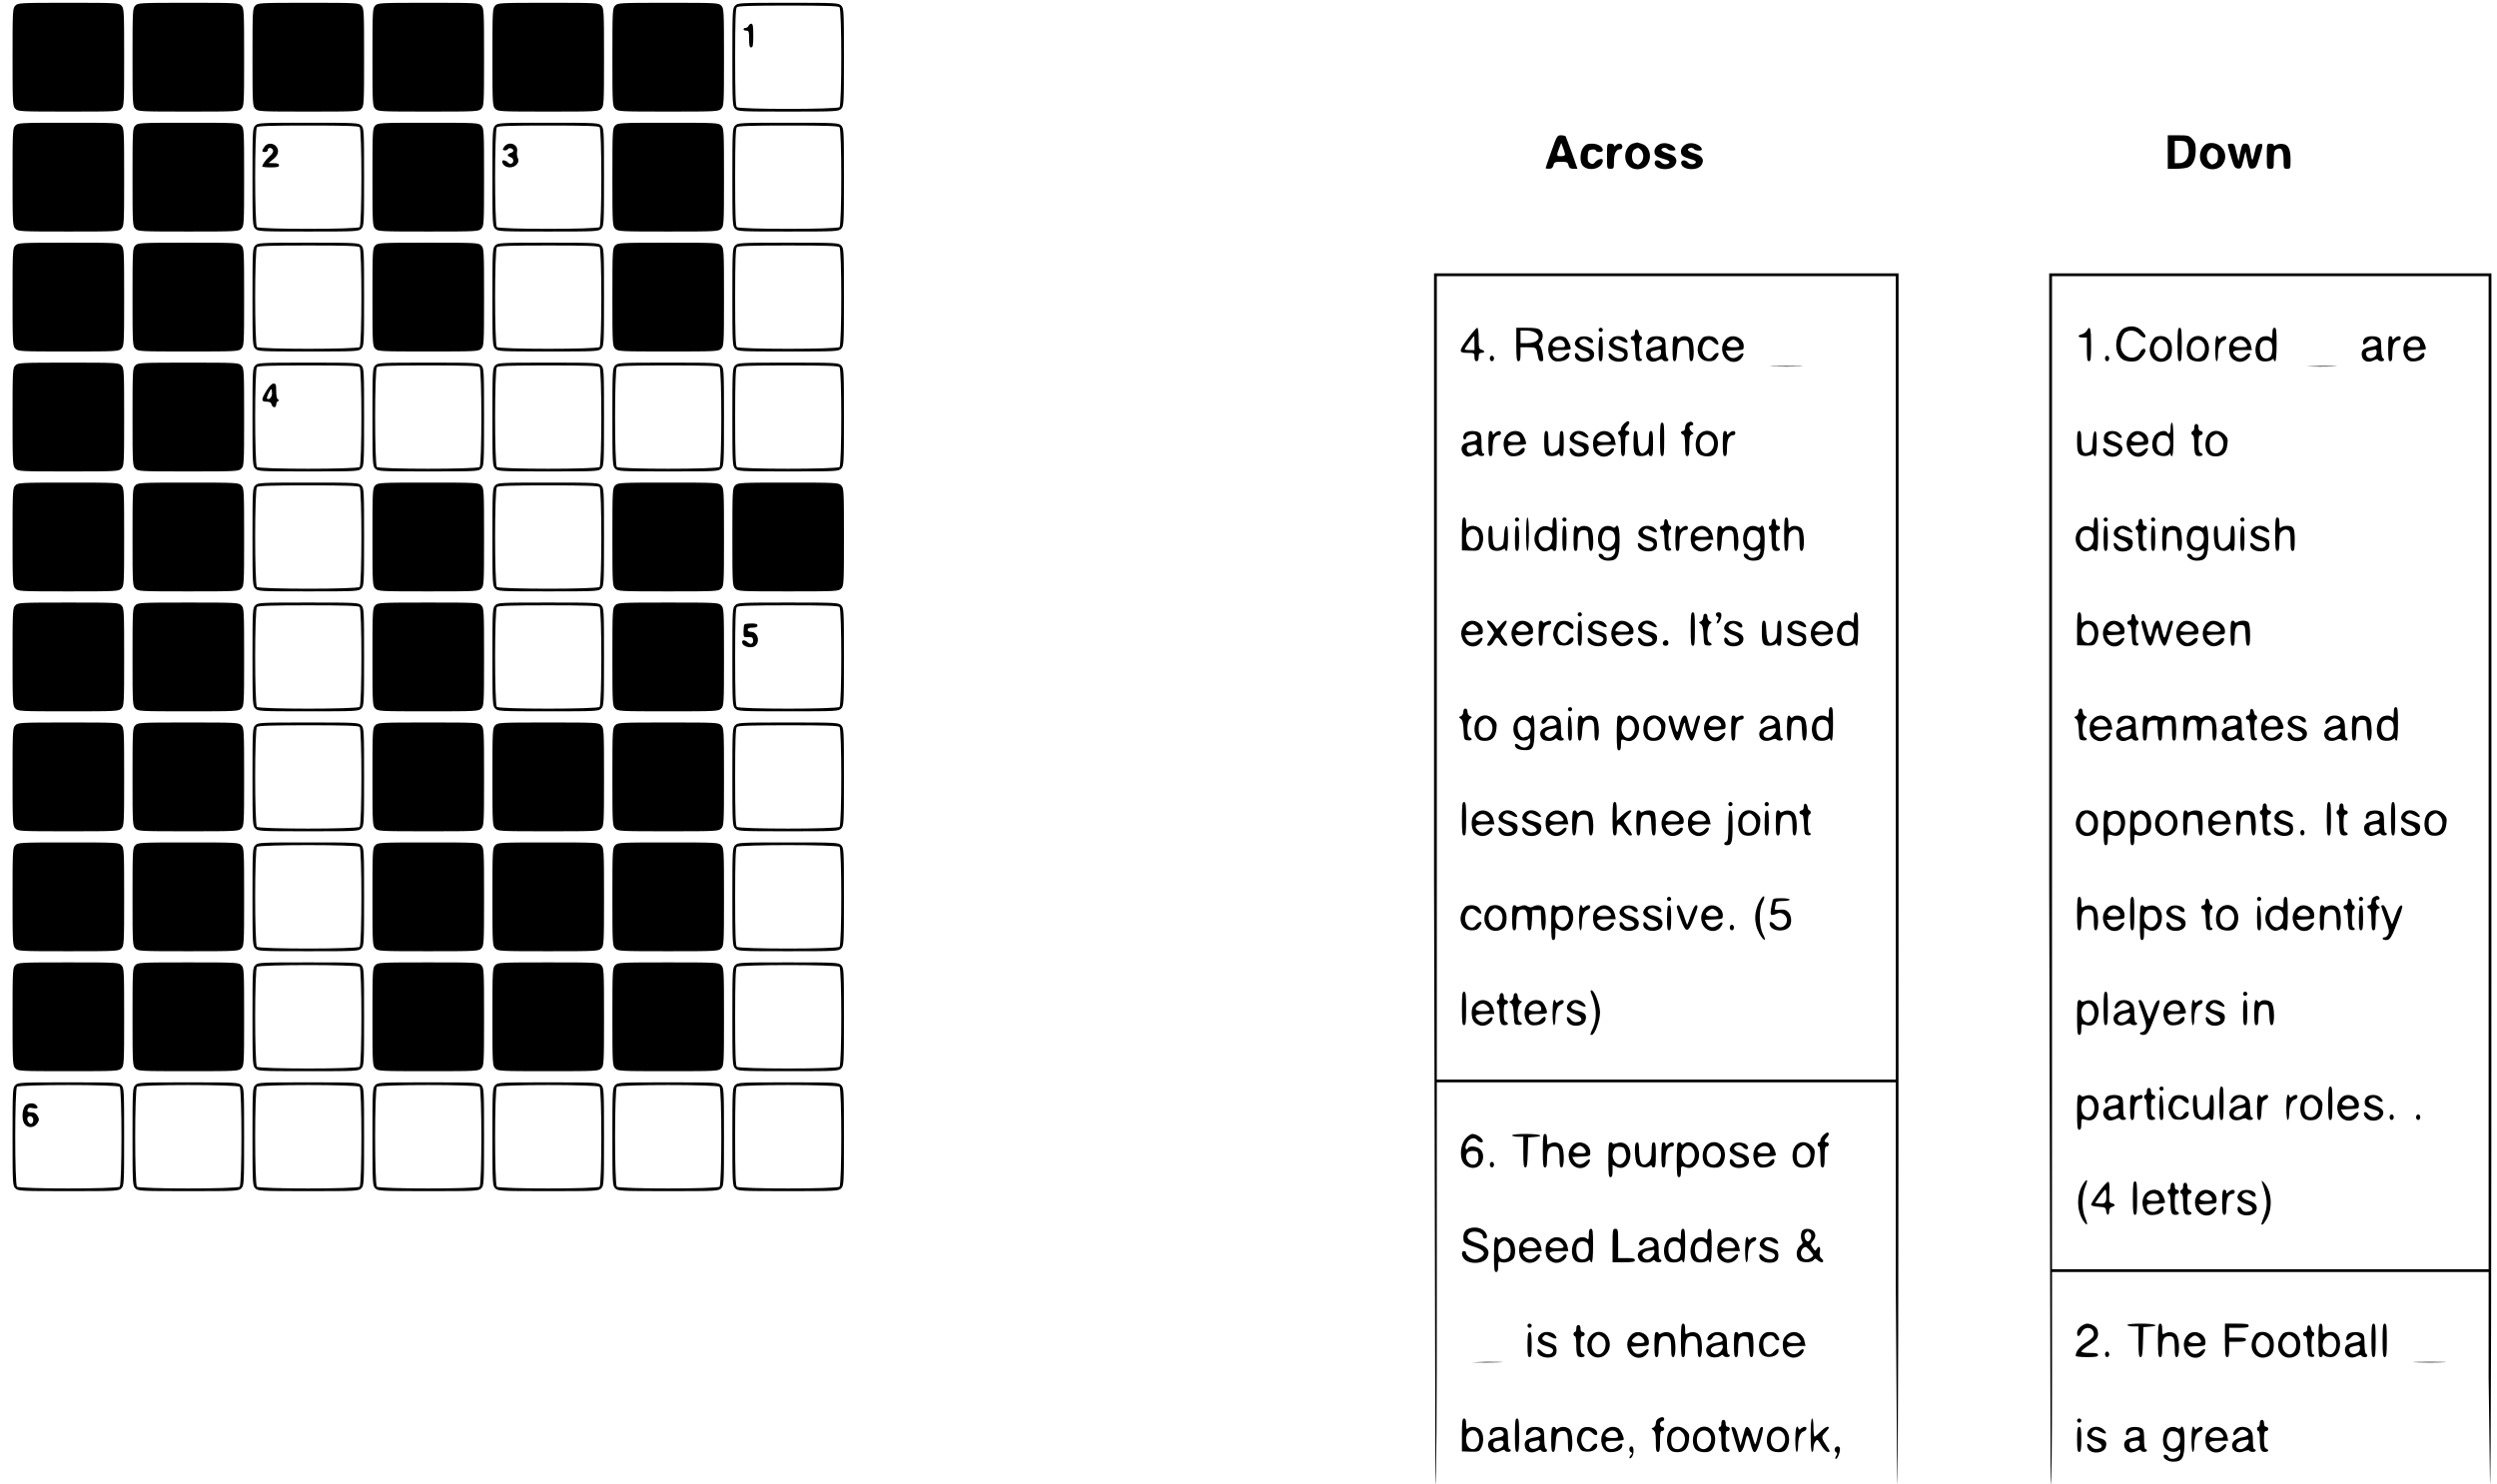
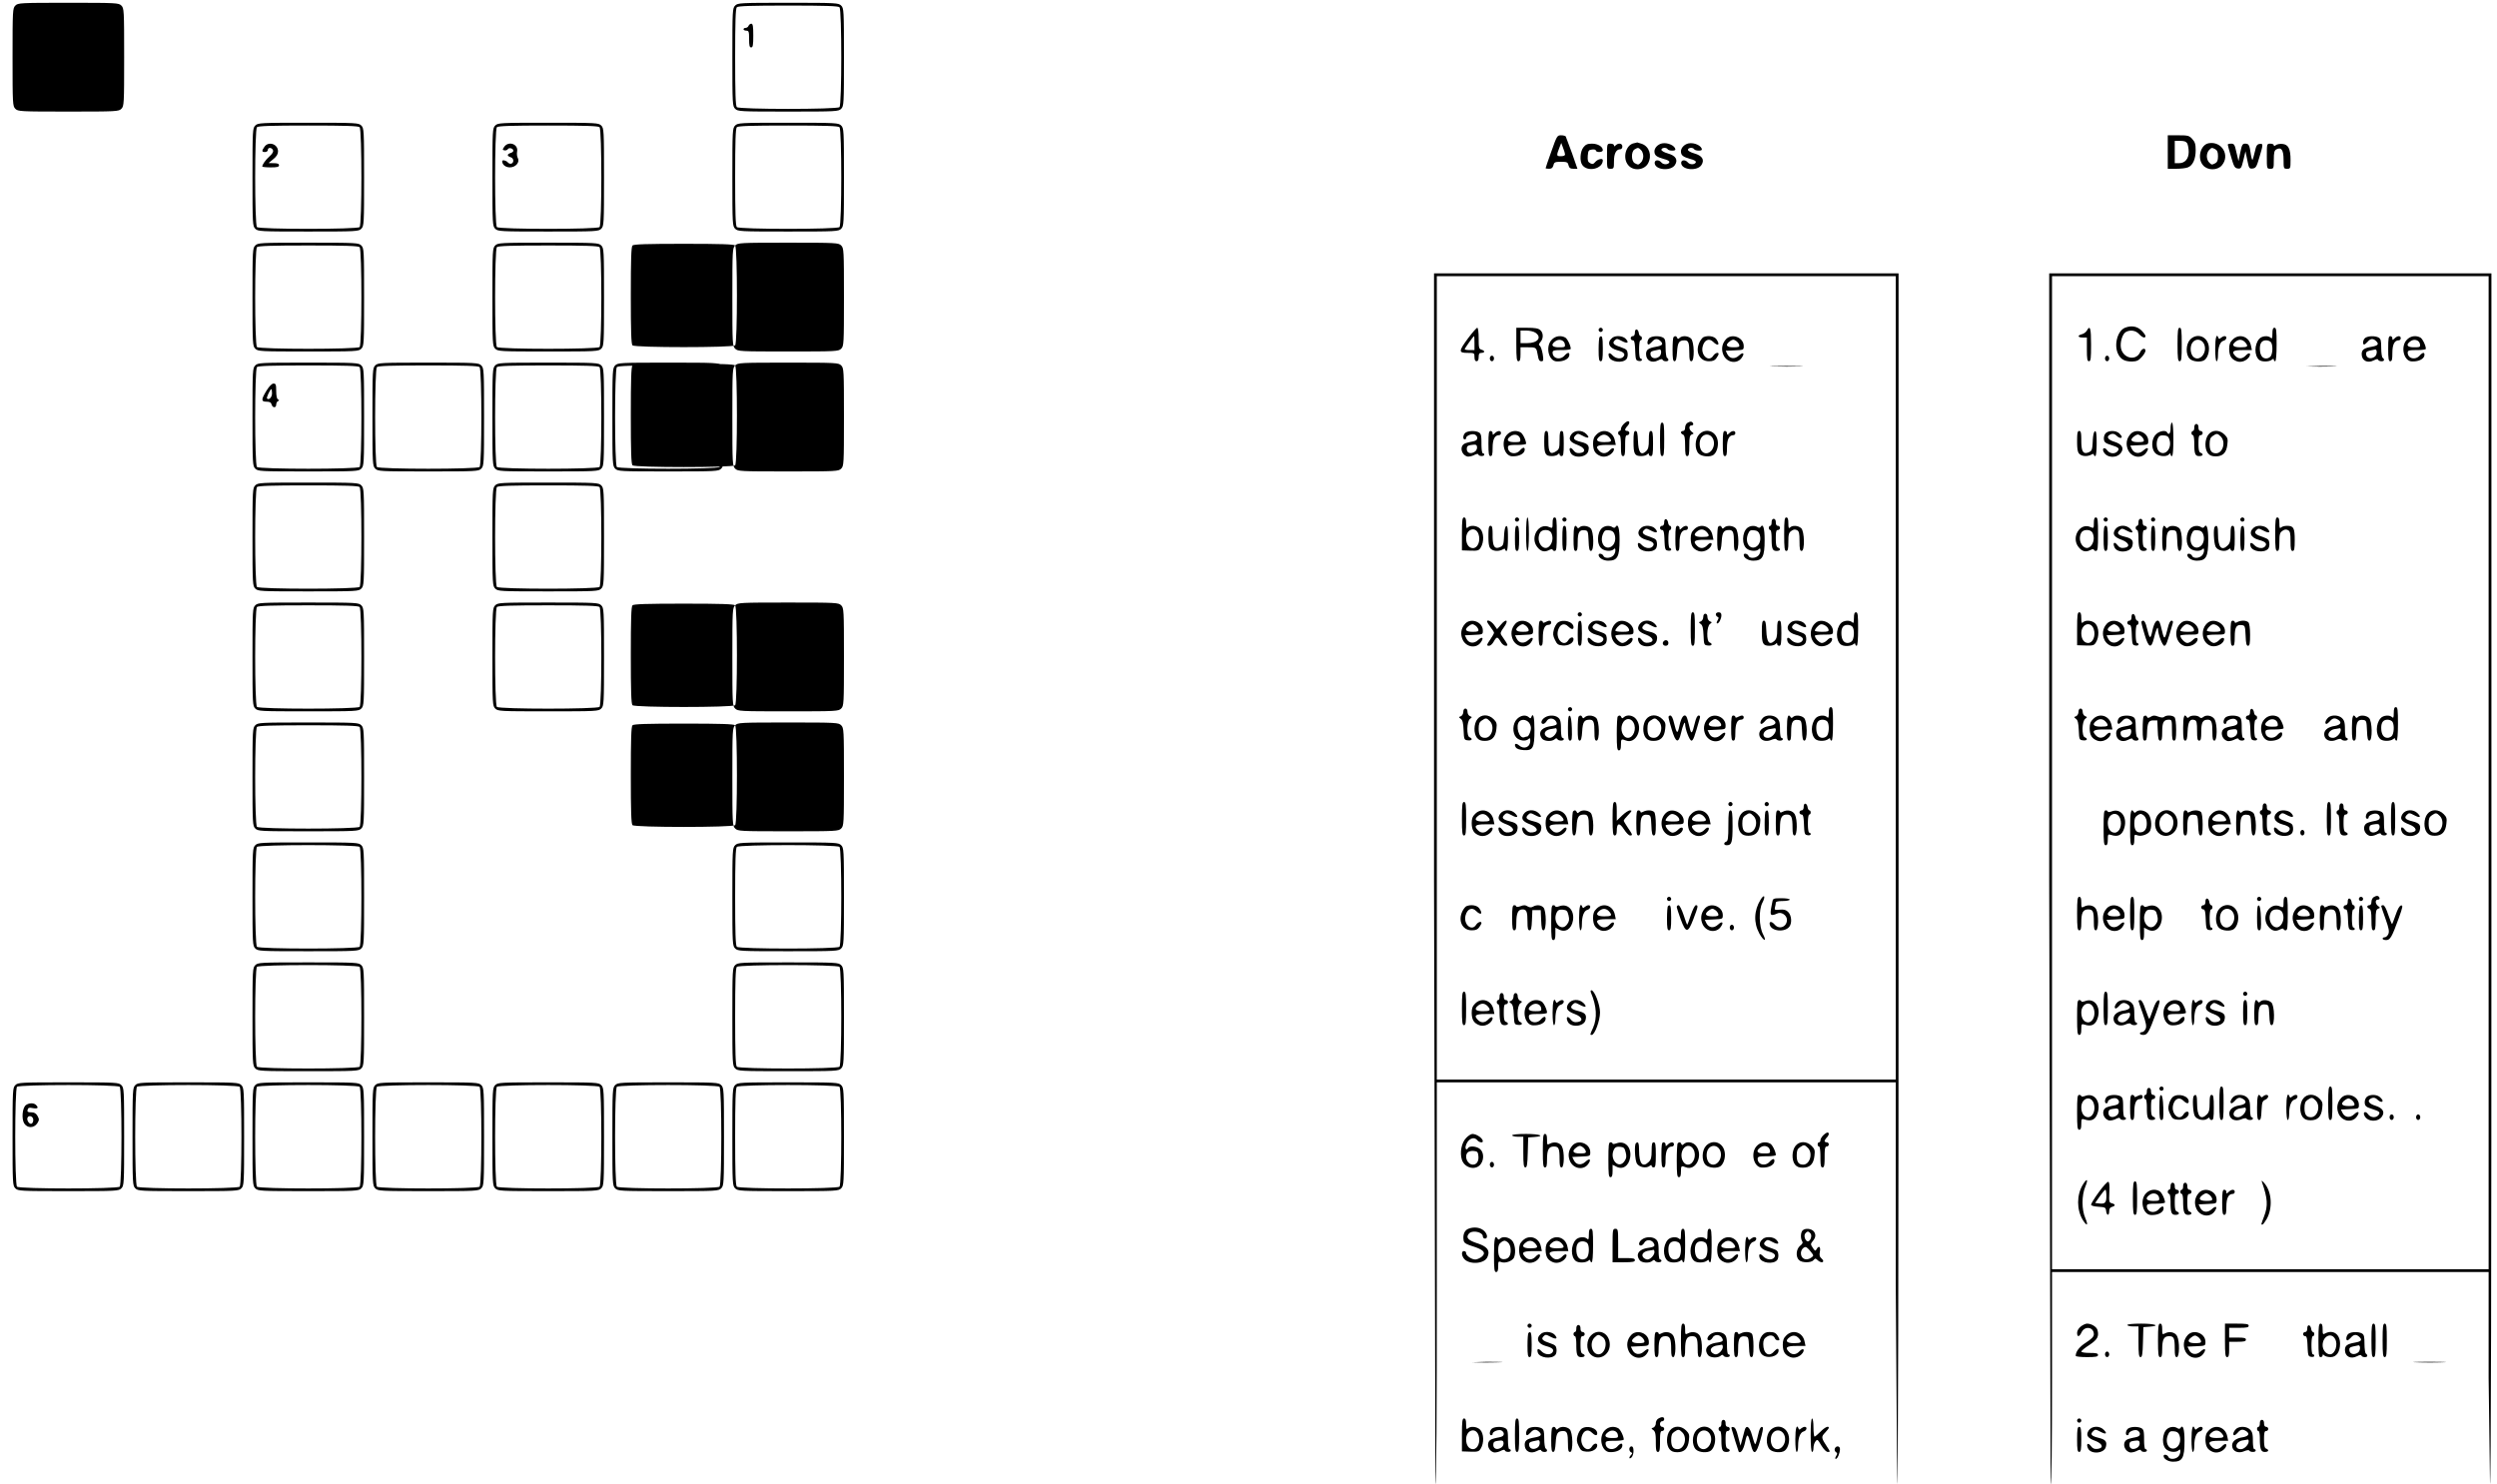
<svg xmlns="http://www.w3.org/2000/svg" xmlns:xlink="http://www.w3.org/1999/xlink" width="2386.667" height="1418.667" viewBox="0 0 1790 1064" preserveAspectRatio="xMidYMid meet">
  <path d="M11 4C9.1 5.9 9 7.3 9 41s.1 35.1 2 37 3.3 2 38 2 36.1-.1 38-2 2-3.3 2-37-.1-35.1-2-37-3.3-2-38-2-36.1.1-38 2z" />
  <use xlink:href="#B" />
  <use xlink:href="#B" x="86" />
  <use xlink:href="#B" x="172" />
  <use xlink:href="#B" x="258" />
  <use xlink:href="#B" x="344" />
  <path d="M527 4c-1.9 1.9-2 3.3-2 37s.1 35.1 2 37 3.3 2 38 2 36.1-.1 38-2 2-3.3 2-37-.1-35.1-2-37-3.3-2-38-2-36.1.1-38 2zm74.8 1.2c1.7 1.7 1.7 69.9 0 71.6s-71.9 1.7-73.6 0c-.9-.9-1.2-10.2-1.2-35.8s.3-34.9 1.2-35.8S538.6 4 565 4s35.9.3 36.8 1.2zm-65.2 13.3c-.3.8-1.2 1.5-2.1 1.5-.8 0-1.5.4-1.5 1 0 .5.9 1 2 1 1.8 0 2 .7 2 6 0 4.7.3 6 1.5 6s1.5-1.6 1.5-8.5c0-6.6-.3-8.5-1.4-8.5-.8 0-1.6.7-2 1.5z" />
  <use xlink:href="#B" x="-86" y="86" />
  <use xlink:href="#B" y="86" />
  <use xlink:href="#C" />
  <path d="M189.6 105.2c-2.1 3-2 3.8.4 3.8 1.1 0 2-.7 2-1.5 0-2 2.9-1.9 3.7.2.4 1.1-.4 2.5-2.5 4.4-2.8 2.5-5.2 5.9-5.2 7.3 0 .3 2.7.6 6 .6 4.7 0 6-.3 6-1.5 0-1.1-1.1-1.5-3.7-1.5l-3.8-.1 3.4-2.8c2.4-1.9 3.4-3.6 3.4-5.6 0-5.2-6.8-7.5-9.7-3.3z" />
  <use xlink:href="#B" x="172" y="86" />
  <use xlink:href="#C" x="172" />
  <path d="M361.5 105.2c-1.4 2.1-1.4 2.3.1 2.6.9.2 2-.2 2.4-.8.9-1.5 4-.6 4 1.1 0 .6-.9 1.3-2 1.6s-2 1-2 1.5.9 1.2 2 1.5c2.3.6 2.7 3.8.6 4.6-.8.3-2-.1-2.6-.9-1.2-1.4-4-2-4-.8 0 2.4 2.4 4.4 5.5 4.4 4.2 0 7.3-3.7 5.7-6.7-.6-1-.8-3.1-.5-4.7 1-5.2-6-7.8-9.2-3.4z" />
  <use xlink:href="#B" x="344" y="86" />
  <path d="M527 90c-1.9 1.9-2 3.3-2 37s.1 35.1 2 37 3.3 2 38 2 36.1-.1 38-2 2-3.3 2-37-.1-35.1-2-37-3.3-2-38-2-36.1.1-38 2zm74.8 1.2c1.7 1.7 1.7 69.9 0 71.6s-71.9 1.7-73.6 0c-.9-.9-1.2-10.2-1.2-35.8s.3-34.9 1.2-35.8S538.6 90 565 90s35.9.3 36.8 1.2zm510.3 17.4c-2.3 6.3-4.1 11.7-4.1 12 0 .2 1.1.4 2.5.4 1.8 0 2.6-.7 3.1-2.5.5-2.2 1.1-2.5 5.4-2.5s4.9.3 5.4 2.5c.5 1.9 1.3 2.5 3.5 2.5h2.9l-3.9-11.2-4.5-12c-.3-.4-1.8-.8-3.4-.8-2.7 0-3 .5-6.9 11.6zm9.8 2.1c.1.8-1.1 1.3-3 1.3-3.3 0-3.3-.3-.7-7l1-2.5 1.3 3.5c.8 1.9 1.4 4.1 1.4 4.7zM1554 109v12h5.9c3.3 0 7.1-.4 8.5-1 3.5-1.3 5.6-5.9 5.6-12.3 0-4.4-.5-5.9-2.5-8.1-2.2-2.4-3.1-2.6-10-2.6h-7.5v12zm14-6.1c.5 1.1 1 3.8 1 6 0 5-2.7 8.1-7 8.1h-3v-8-8h4c2.9 0 4.2.5 5 1.9zm-396.7-.2c-5.9 1.1-8.4 10.8-4 15.8 3.7 4.4 11.6 3.5 14.2-1.5 2.9-5.6.8-12-4.6-13.9-1.8-.6-3.2-1-3.3-1-.1.1-1.1.4-2.3.6zm5.1 4.9c.9.8 1.6 2.8 1.6 4.4s-.7 3.6-1.6 4.4c-1.8 1.9-2 1.9-4.5.6-2.6-1.4-2.7-8.4-.1-9.9 2.3-1.4 2.8-1.4 4.6.5z" />
  <use xlink:href="#D" />
  <use xlink:href="#D" x="19" />
  <path d="M1583.3 102.7c-5.9 1.1-8.4 10.8-4 15.8 3.2 3.8 10.2 3.8 13.4.1 6.2-7.2 0-17.6-9.4-15.9zm4.8 4.3c1.4.8 1.9 2.1 1.9 5s-.5 4.2-1.9 5c-2.5 1.3-2.7 1.3-4.5-.6-.9-.8-1.6-2.8-1.6-4.4s.7-3.6 1.6-4.4c1.8-1.9 2-1.9 4.5-.6zm-453-1.4c-2.4 3-2.8 10-.8 12.7 3.8 5.3 14.7 2.8 14.7-3.4 0-1.7-3.5-.9-5.3 1.1-1.4 1.7-2.1 1.9-3.8 1-1.6-.9-1.9-1.9-1.7-5.3.3-3.7.6-4.2 3.1-4.5 1.5-.2 2.7.1 2.7.7s1.1 1.1 2.5 1.1 2.5-.6 2.5-1.3c0-2.6-3.6-4.7-7.8-4.7-3.2 0-4.5.6-6.1 2.6zm16.9 6.4c0 8.9 0 9 2.5 9 2.4 0 2.5-.3 2.5-5.4 0-5.6 1.6-8.6 4.6-8.6.8 0 1.4-.9 1.4-2 0-2.3-2.9-2.7-4.8-.8-.9.9-1.2.9-1.2 0 0-.7-1.1-1.2-2.5-1.2-2.5 0-2.5.1-2.5 9zm445-8.3c0 .5 1.1 4.4 2.4 8.8 2 7 2.6 8 4.8 8.3s2.6-.2 4-6l1.5-6.3 1.3 6.3c1.2 5.9 1.4 6.3 3.9 6 2.2-.3 2.8-1.2 4.7-7.8 2.9-9.6 2.9-10.2.2-9.8-1.8.2-2.5 1.3-3.4 5.6-.7 3-1.4 5.6-1.7 5.8-.2.3-.8-1.6-1.2-4.2-.9-6.5-1.4-7.4-4-7.4-1.9 0-2.4.8-3.5 6.2l-1.3 6.3-1.5-6.3c-1.2-5.5-1.6-6.2-3.8-6.2-1.3 0-2.4.3-2.4.7zm28 8.3c0 8.9 0 9 2.5 9 2.4 0 2.5-.2 2.5-6.5 0-5.1.4-6.6 1.8-7.4 3.6-1.9 5.2.4 5.2 7.4 0 6.3.1 6.5 2.5 6.5s2.5-.2 2.5-6.3c0-8.1-1.6-11.1-5.8-11.5-1.8-.2-4 .2-4.8.9-1 .8-1.4.8-1.4 0 0-.6-1.1-1.1-2.5-1.1-2.5 0-2.5.1-2.5 9z" />
  <use xlink:href="#B" x="-86" y="172" />
  <use xlink:href="#B" y="172" />
  <use xlink:href="#C" y="86" />
  <use xlink:href="#B" x="172" y="172" />
  <use xlink:href="#C" x="172" y="86" />
  <use xlink:href="#B" x="344" y="172" />
  <use xlink:href="#E" />
  <path d="M1028 630l1 434c.7 0 1-48.7 1-144V776h164.5H1359v144l1 144c.7 0 1-145.3 1-434V196h-166.5H1028v434zm331-144v288h-164.5H1030V486 198h164.5H1359v288zm-306.5-243.6c-7 9.5-7 10.6-.5 10.6 4.9 0 5 .1 5 3 0 2 .5 3 1.5 3s1.5-1 1.5-3c0-2.3.4-3 2-3 1.1 0 2-.4 2-.9s-.9-1.1-2-1.4c-1.8-.5-2-1.4-2-8.1 0-4.4-.4-7.6-1-7.6-.5 0-3.5 3.4-6.5 7.4zm4.5 3.6v5h-3.5c-1.9 0-3.5-.3-3.5-.6 0-.7 6.2-9.4 6.7-9.4.2 0 .3 2.2.3 5zm30 1c0 10 .3 12 1.5 12 1.1 0 1.5-1.2 1.5-5v-5h5.5c5.9 0 5.9 0 7 6.2.4 2.8 1.1 3.8 2.4 3.8 1.6 0 1.7-.6 1-5.2-.5-2.8-1.4-5.5-2.1-5.9-.9-.6-.8-1.2.5-2.7 2.2-2.4 2.2-6.5-.1-8.5-1.4-1.3-3.8-1.7-9.5-1.7h-7.7v12zm13.8-8.4c4.7 3.3 1.5 7.4-5.9 7.4h-4.9v-4.5-4.5h4.3c2.3 0 5.3.7 6.5 1.6z" />
  <use xlink:href="#F" />
  <use xlink:href="#G" />
  <use xlink:href="#H" />
  <use xlink:href="#I" />
  <use xlink:href="#J" />
  <use xlink:href="#K" />
  <use xlink:href="#L" />
  <use xlink:href="#M" />
  <use xlink:href="#N" />
  <use xlink:href="#O" />
  <use xlink:href="#P" />
  <path d="M1271.3 262.7c5.4.2 13.9.2 19 0 5.1-.1.7-.3-9.8-.3-10.4 0-14.6.2-9.2.3z" />
  <use xlink:href="#Q" />
  <use xlink:href="#R" />
  <use xlink:href="#S" />
  <use xlink:href="#T" />
  <use xlink:href="#U" />
  <use xlink:href="#H" x="-32" y="68" />
  <path d="M1107 316.8c0 8.7.8 10.2 5.5 10.2 1.7 0 3.6-.5 4.3-1.2.9-.9 1.2-.9 1.2 0 0 .7.7 1.2 1.5 1.2 1.2 0 1.5-1.7 1.5-9s-.3-9-1.5-9-1.5 1.4-1.5 6.5c0 5.7-.3 6.6-2.4 8-4.3 2.8-5.6 1.2-5.6-7.1 0-5.9-.3-7.4-1.5-7.4s-1.5 1.5-1.5 7.8z" />
  <use xlink:href="#V" />
  <use xlink:href="#W" />
  <use xlink:href="#X" />
  <use xlink:href="#Y" />
  <use xlink:href="#U" x="168" />
  <use xlink:href="#Z" />
  <use xlink:href="#F" x="-60" y="136" />
  <path d="M1094 383c0 7.3.4 12 1 12s1-4.7 1-12-.4-12-1-12-1 4.7-1 12z" />
  <use xlink:href="#a" />
  <use xlink:href="#F" x="-26" y="136" />
  <path d="M1279 383c0 10 .3 12 1.5 12s1.5-1.4 1.5-6.4c0-5.5.3-6.7 2.2-8 1.5-1.1 2.6-1.2 4-.5 1.5.8 1.8 2.2 1.8 7.9 0 5.6.3 7 1.5 7 2.4 0 2.1-14.1-.3-16.3-2.2-2-6.3-2.2-8-.5-.9.9-1.2.3-1.2-3 0-3.1-.4-4.2-1.5-4.2-1.2 0-1.5 2-1.5 12z" />
  <use xlink:href="#G" x="21" y="136" />
  <use xlink:href="#b" />
  <use xlink:href="#c" />
  <use xlink:href="#d" />
  <use xlink:href="#d" x="34" />
  <use xlink:href="#e" />
  <use xlink:href="#f" />
  <use xlink:href="#K" x="21" y="136" />
  <use xlink:href="#U" x="134" y="68" />
  <use xlink:href="#W" x="70" y="68" />
  <use xlink:href="#M" x="32" y="136" />
  <use xlink:href="#f" x="104" />
  <use xlink:href="#F" x="-15" y="204" />
  <use xlink:href="#S" x="22" y="136" />
  <path d="M1230 440.4c0 .8.6 1.6 1.3 1.9.9.3.9.9-.1 2.6-.7 1.2-.8 2.1-.2 2.1 1.3 0 3-3.4 3-5.9 0-1.4-.6-2.1-2-2.1-1.1 0-2 .6-2 1.4z" />
  <use xlink:href="#g" />
  <use xlink:href="#h" />
  <use xlink:href="#O" x="-187" y="204" />
  <path d="M1066 445.7c0 .3 1.1 2.1 2.5 3.9s2.5 3.6 2.5 4.1-1.1 2.5-2.5 4.5c-2.9 4.3-3 4.8-1 4.8.9 0 2.4-1.3 3.3-3 2.1-3.7 2.7-3.7 4.9 0 .9 1.7 2.6 3 3.6 3 2.1 0 2-.3-2.9-7.4-1.1-1.6-.8-2.4 1.7-5.9 3.7-5.1 1.8-6.6-2.2-1.8l-2.7 3.2-2.1-3c-2-2.7-5.1-4.2-5.1-2.4z" />
  <use xlink:href="#O" x="-151" y="204" />
  <use xlink:href="#i" />
  <use xlink:href="#j" />
  <use xlink:href="#J" x="-15" y="204" />
  <use xlink:href="#K" x="-15" y="204" />
  <use xlink:href="#k" />
  <use xlink:href="#V" x="49" y="136" />
  <use xlink:href="#I" x="107" y="204" />
  <use xlink:href="#X" x="92" y="136" />
  <use xlink:href="#K" x="128" y="204" />
  <use xlink:href="#k" x="143" />
  <path d="M1192.7 459.7c-1.4 1.3-.6 3.3 1.3 3.3 1.3 0 2-.7 2-2 0-1.9-2-2.7-3.3-1.3z" />
  <use xlink:href="#F" x="-22" y="272" />
  <use xlink:href="#g" x="-18" y="68" />
  <use xlink:href="#h" x="-172" y="68" />
  <use xlink:href="#l" />
  <path d="M1087.5 515.5c-3.3 3.2-3.5 10.1-.5 13.3 2.3 2.4 6.9 2.9 8.8 1 .9-.9 1.2-.6 1.2 1.3 0 4.7-4.6 6.5-8.2 3.2-2.2-1.9-3.7-.9-2.2 1.5.7 1.1 2.7 1.8 5.7 2 6.7.4 7.7-1.5 7.7-14.5 0-9.1-.9-12.8-2.3-9.1-.4 1-.7 1-1.8 0-2.1-1.9-5.8-1.4-8.4 1.3zm9.2 3.6c1 2 1 3.4.2 5.8-.6 1.7-1.5 3.1-1.9 3.1-.5 0-1.5.3-2.3.6-3.7 1.4-6.6-8.3-3.5-11.4 2.1-2.1 6.1-1 7.5 1.9z" />
  <use xlink:href="#m" />
  <use xlink:href="#n" />
  <use xlink:href="#M" x="-68" y="272" />
  <use xlink:href="#o" />
  <use xlink:href="#l" x="121" />
  <use xlink:href="#p" />
  <use xlink:href="#O" x="-13" y="272" />
  <use xlink:href="#i" x="138" y="68" />
  <use xlink:href="#q" />
  <use xlink:href="#e" x="153" y="136" />
  <use xlink:href="#S" x="-142" y="272" />
  <path d="M1156 587c0 10 .3 12 1.5 12 1 0 1.5-1 1.5-3.3 0-5.7 1.9-6.2 5.1-1.2 1.6 2.5 3.5 4.5 4.4 4.5 2.1 0 1.9-.5-1.5-5.5-1.6-2.4-3-4.7-3-5.1 0-.5 1.4-2.3 3.2-4.1 2.7-2.8 2.9-3.3 1.3-3.3-1.1 0-3.6 1.7-5.7 3.7l-3.8 3.7v-6.7c0-5.3-.3-6.7-1.5-6.7s-1.5 2-1.5 12z" />
  <use xlink:href="#F" x="93" y="340" />
  <use xlink:href="#F" x="119" y="340" />
  <use xlink:href="#G" x="121" y="340" />
  <use xlink:href="#W" x="-87" y="272" />
  <use xlink:href="#V" x="-51" y="272" />
  <use xlink:href="#V" x="-34" y="272" />
  <use xlink:href="#W" x="-34" y="272" />
  <use xlink:href="#M" x="-72" y="340" />
  <use xlink:href="#r" />
  <use xlink:href="#k" x="36" y="136" />
  <use xlink:href="#W" x="68" y="272" />
  <path d="M1239 591.9c0 8.8-.3 11-1.5 11.5-2.1.8-1.9 2.6.3 2.6 3.6 0 4.2-2 4.2-13.7 0-9.4-.3-11.3-1.5-11.3s-1.5 1.9-1.5 10.9z" />
  <use xlink:href="#l" x="189" y="68" />
  <use xlink:href="#J" x="119" y="340" />
  <use xlink:href="#s" />
  <path d="M1262.1 645c-4.8 7.8-5.1 16.6-.9 24.3 3.2 5.7 5.6 6.2 2.7.6-3-5.7-3.2-17.6-.5-22.7 2.4-4.6 1.4-6.5-1.3-2.2z" />
  <use xlink:href="#F" x="49" y="408" />
  <path d="M1270.6 646.2c-1.7 8.1-1.7 9.8-.1 9.8.9 0 2.5-.5 3.6-1.1 2.8-1.4 6.9 1.3 6.9 4.6 0 5-5.5 7.2-8.7 3.5-2.3-2.7-4.3-2.6-3.6.1 1.3 4.7 10.9 5.5 14.1 1.2 1.9-2.6 1.5-8-.9-10.4-1.6-1.6-3-2-6.1-1.7-3.5.3-3.9.2-3.4-1.7.3-1.1.6-2.6.6-3.3 0-.8 1.7-1.2 5-1.2 2.8 0 5-.5 5-1 0-.6-2.7-1-6-1-5.4 0-6 .2-6.4 2.2z" />
  <use xlink:href="#N" x="-170" y="408" />
  <use xlink:href="#t" />
  <path d="M1084 658c0 7.3.3 9 1.5 9s1.5-1.3 1.5-5.6c0-6.7 1.3-9.4 4.4-9.4 3 0 3.6 1.6 3.6 9.1 0 4.5.3 5.9 1.5 5.9 1.1 0 1.5-1.7 1.7-7.3l.3-7.2h3 3l.3 7.2c.2 5.6.6 7.3 1.7 7.3 2.2 0 2.1-14.2-.1-16.4-1.8-1.8-4.7-2.1-7.4-.6-1.4.8-2.5.7-4-.2-1.5-1-2.7-1-5-.1-1.6.6-3 .7-3 .2s-.7-.9-1.5-.9c-1.2 0-1.5 1.7-1.5 9z" />
  <use xlink:href="#u" />
  <use xlink:href="#v" />
  <use xlink:href="#W" y="340" />
  <use xlink:href="#I" x="32" y="408" />
  <use xlink:href="#I" x="49" y="408" />
  <use xlink:href="#J" x="49" y="408" />
  <path d="M1202 650.2c0 .7 1.3 4.7 2.8 8.8 3.8 10.2 5.2 10.2 9.1 0 3.5-9.2 3.6-10 1.8-10-.7 0-2.3 3.1-3.6 7-1.2 3.8-2.4 7-2.6 7s-1.4-3.2-2.6-7c-1.3-3.9-2.9-7-3.6-7s-1.3.6-1.3 1.2z" />
  <use xlink:href="#O" x="-15" y="408" />
  <use xlink:href="#P" x="172" y="408" />
  <path d="M1140.5 711.7c4.1 9.7 4.6 18.2 1.5 25.2-2.3 5-2.3 5.1-1 5.1 2.2 0 6-10.3 6-16.1 0-5.6-4-15.9-6.2-15.9-.6 0-.7.7-.3 1.7z" />
  <use xlink:href="#S" x="-142" y="408" />
  <use xlink:href="#w" />
  <use xlink:href="#h" x="-136" y="272" />
  <use xlink:href="#W" x="-87" y="408" />
  <use xlink:href="#H" x="-17" y="476" />
  <use xlink:href="#v" x="-19" y="68" />
  <use xlink:href="#V" x="-2" y="408" />
  <path d="M1469 630l1 434c.7 0 1-26 1-76v-76h156.5H1784v76l1 76c.7 0 1-145.3 1-434V196h-158.5H1469v434zm315-76v356h-156.5H1471V554 198h156.5H1784v356zm-260.7-319c-5.5 2.2-8.1 12.7-4.8 19 1.9 3.8 4.8 5.2 9.9 5.2 3.3-.1 4.7-.7 6.9-3.2 1.5-1.6 2.7-3.7 2.7-4.5 0-2.4-2.6-1.7-3.8 1-3 6.6-12.4 4.5-13.8-3.1-.7-4.1 1.1-10.1 3.6-11.4 3.2-1.7 7-1.1 9.4 1.5s4.6 3.3 4.6 1.4c0-.6-1.3-2.4-2.9-4-3.1-3-7.3-3.7-11.8-1.9zm-27.3 2c-.6 1.1-2.2 2.3-3.5 2.6-3.5.9-3.1 2.4.5 2.4h3v8.5c0 6.9.3 8.5 1.5 8.5 1.3 0 1.5-2 1.5-12 0-11.8-.7-14.2-3-10z" />
  <use xlink:href="#S" x="371" y="-68" />
  <use xlink:href="#g" x="300" y="-204" />
  <use xlink:href="#t" x="477" y="-408" />
  <use xlink:href="#Y" x="352" y="-68" />
  <use xlink:href="#v" x="456" y="-408" />
  <use xlink:href="#W" x="456" y="-68" />
  <use xlink:href="#L" x="513" />
  <use xlink:href="#U" x="645" y="-68" />
  <use xlink:href="#H" x="613" />
  <use xlink:href="#P" x="441" />
  <path d="M1653.3 262.7a316.95 316.95 0 0 0 19.5 0c5.3-.1.9-.3-9.8-.3l-9.7.3zM1556 307c0 3.8-1.2 5.2-2.5 3-1.1-1.8-5.6-1-8 1.5-3.3 3.2-3.5 10.1-.5 13.3 2.3 2.4 7.8 3 9.8 1 .9-.9 1.2-.9 1.2 0 0 .7.5 1.2 1 1.2.6 0 1-4.7 1-12s-.4-12-1-12c-.5 0-1 1.8-1 4zm-.7 8.6c1.8 6.3-3.7 11.9-7.7 7.9-1.8-1.9-2.1-6.7-.5-9.6.8-1.5 1.9-1.9 4.2-1.7 2.5.2 3.3.9 4 3.4z" />
  <use xlink:href="#b" x="303" y="-68" />
  <use xlink:href="#c" x="422" y="-68" />
  <use xlink:href="#x" />
  <use xlink:href="#O" x="290" y="68" />
  <use xlink:href="#l" x="524" y="-204" />
  <use xlink:href="#a" x="388" />
  <use xlink:href="#F" x="362" y="136" />
  <use xlink:href="#F" x="396" y="136" />
  <use xlink:href="#F" x="460" y="136" />
  <path d="M1631 383c0 10 .3 12 1.5 12s1.5-1.4 1.5-6.4c0-5.5.3-6.7 2.2-8 1.5-1.1 2.6-1.2 4-.5 1.5.8 1.8 2.2 1.8 7.9 0 5.6.3 7 1.5 7s1.5-1.5 1.5-7.8c0-8.7-.8-10.2-5.5-10.2-1.7 0-3.6.5-4.3 1.2-.9.9-1.2.3-1.2-3 0-3.1-.4-4.2-1.5-4.2-1.2 0-1.5 2-1.5 12z" />
  <use xlink:href="#w" x="458" y="-340" />
  <use xlink:href="#d" x="422" />
  <use xlink:href="#V" x="390" y="68" />
  <use xlink:href="#d" x="456" />
  <use xlink:href="#e" x="422" />
  <use xlink:href="#f" x="422" />
  <use xlink:href="#y" />
  <use xlink:href="#J" x="460" y="136" />
  <use xlink:href="#K" x="460" y="136" />
  <use xlink:href="#Z" x="441" y="68" />
  <use xlink:href="#G" x="356" y="204" />
  <use xlink:href="#O" x="273" y="204" />
  <use xlink:href="#p" x="339" y="-68" />
  <use xlink:href="#k" x="405" />
  <use xlink:href="#k" x="424" />
  <use xlink:href="#r" x="426" y="-136" />
  <use xlink:href="#g" x="387" y="68" />
  <use xlink:href="#h" x="269" y="68" />
  <use xlink:href="#G" x="441" y="272" />
  <use xlink:href="#W" x="356" y="204" />
  <use xlink:href="#L" x="337" y="272" />
  <path d="M1536.7 513.7c-.4.3-.7 4.4-.7 9 0 6.7.3 8.3 1.5 8.3 1.1 0 1.5-1.2 1.6-4.8.2-7.8 1-9.7 4.4-9.7h3l.3 7.2c.2 5.6.6 7.3 1.7 7.3 1.2 0 1.5-1.5 1.5-6.3 0-6.8 1-8.7 4.7-8.7 2.2 0 2.3.3 2.3 7.5 0 6 .3 7.5 1.5 7.5s1.5-1.5 1.5-7.8c0-4.7-.5-8.3-1.2-9-1.5-1.5-6-1.6-7.4-.2-.6.6-2.1.6-4.2-.2-2.6-1-3.7-1-5.4.1-1.6 1-2.3 1-2.6.2-.4-1.2-1.5-1.4-2.5-.4zm28.3 8.3c0 7.2.3 9 1.5 9 1.1 0 1.5-1.6 1.7-6.6.3-7 1.8-9.4 5.2-8.1 1.3.5 1.6 2.1 1.6 7.7s.3 7 1.5 7 1.5-1.4 1.5-6.3c0-6.7 1-8.7 4.6-8.7 2.8 0 3.4 1.7 3.4 9.1 0 4.6.3 5.9 1.5 5.9 1.9 0 2.1-11.3.2-15-1.4-2.8-5.9-3.9-8.3-1.9-1.1.9-1.8.9-2.6.1-1.5-1.5-6.1-1.5-7.5-.1-.8.8-1.3.8-1.7 0-1.8-2.8-2.6-.3-2.6 7.9z" />
  <use xlink:href="#T" x="545" y="204" />
  <use xlink:href="#H" x="511" y="272" />
  <use xlink:href="#I" x="511" y="272" />
  <use xlink:href="#q" x="405" />
  <use xlink:href="#e" x="558" y="136" />
  <use xlink:href="#S" x="478" y="272" />
  <use xlink:href="#S" x="524" y="272" />
  <use xlink:href="#b" x="352" y="204" />
  <use xlink:href="#b" x="407" y="204" />
  <use xlink:href="#t" x="424" y="-68" />
  <use xlink:href="#z" />
  <use xlink:href="#AA" />
  <use xlink:href="#AB" />
  <use xlink:href="#r" x="392" />
  <use xlink:href="#W" x="441" y="272" />
  <use xlink:href="#e" x="475" y="204" />
  <use xlink:href="#K" x="477" y="340" />
  <use xlink:href="#T" x="647" y="272" />
  <use xlink:href="#V" x="596" y="272" />
  <use xlink:href="#l" x="681" y="68" />
  <use xlink:href="#P" x="581" y="340" />
  <use xlink:href="#R" x="492" y="340" />
  <use xlink:href="#AC" />
  <use xlink:href="#S" x="337" y="340" />
  <use xlink:href="#F" x="472" y="408" />
  <use xlink:href="#a" x="524" y="272" />
  <use xlink:href="#F" x="545" y="408" />
  <use xlink:href="#G" x="409" y="408" />
  <use xlink:href="#G" x="511" y="408" />
  <use xlink:href="#O" x="273" y="408" />
  <use xlink:href="#u" x="422" />
  <use xlink:href="#I" x="424" y="408" />
  <use xlink:href="#Y" x="373" y="340" />
  <use xlink:href="#n" x="494" y="136" />
  <use xlink:href="#O" x="409" y="408" />
  <use xlink:href="#s" x="390" y="68" />
  <use xlink:href="#J" x="545" y="408" />
  <use xlink:href="#AD" />
  <use xlink:href="#S" x="318" y="408" />
  <use xlink:href="#F" x="462" y="476" />
  <use xlink:href="#z" x="-19" y="136" />
  <use xlink:href="#q" x="254" y="204" />
  <use xlink:href="#AD" x="-174" y="68" />
  <use xlink:href="#H" x="441" y="476" />
  <use xlink:href="#v" x="439" y="68" />
  <use xlink:href="#V" x="456" y="408" />
  <use xlink:href="#d" x="522" y="340" />
  <use xlink:href="#e" x="488" y="340" />
  <use xlink:href="#F" x="402" y="544" />
  <use xlink:href="#S" x="401" y="476" />
  <use xlink:href="#S" x="479" y="476" />
  <use xlink:href="#b" x="269" y="408" />
  <use xlink:href="#z" x="-19" y="204" />
  <use xlink:href="#T" x="460" y="476" />
  <use xlink:href="#i" x="424" y="340" />
  <use xlink:href="#n" x="424" y="272" />
  <use xlink:href="#j" x="441" y="340" />
  <use xlink:href="#y" x="-15" y="408" />
  <use xlink:href="#q" x="337" y="272" />
  <path d="M1618 794c0 7.2.3 9 1.5 9 1.1 0 1.5-1.6 1.7-6.8.3-5.8.6-6.8 2.6-7.7 2.4-1 3-3.5.9-3.5-.7 0-1.8.5-2.4 1.1-.8.8-1.3.8-1.7 0-1.8-2.8-2.6-.3-2.6 7.9z" />
  <use xlink:href="#v" x="507" y="136" />
  <use xlink:href="#l" x="592" y="272" />
  <use xlink:href="#O" x="441" y="544" />
  <use xlink:href="#x" x="187" y="476" />
  <use xlink:href="#P" x="645" y="544" />
  <use xlink:href="#P" x="664" y="544" />
  <path d="M1493.1 849.4c-4.5 7.3-4.5 18 0 25.3 3 4.8 4.1 4 1.8-1.3-2.7-6.1-2.7-16.3 0-22.7 2.3-5.4 1.2-6.3-1.8-1.3zm128.4-1.9c4.1 11.7 4.5 17 1.5 24.7-2.3 6.1-2.2 5.8-1.2 5.8.5 0 1.8-1.8 3.1-4 4.4-7.9 3.7-19.4-1.6-25.6-1.8-2.1-2.3-2.3-1.8-.9zm-116.9 7.2c-3.1 4.2-5.6 8.3-5.6 9s1.9 1.3 5.3 1.5c4.8.3 5.2.5 5.5 3 .4 3.5 2.2 3.7 2.2.2 0-1.7.6-2.8 2-3.1 2.6-.7 2.6-1.9-.1-2.6-2-.5-2.1-1.1-1.8-7.8.3-4.8 0-7.3-.7-7.6-.7-.2-3.7 3.1-6.8 7.4zm5.4 2.8c0 4.9-1 5.9-5.5 5.3l-2.6-.3 3.3-4.7c1.8-2.6 3.6-4.8 4.1-4.8.4 0 .7 2 .7 4.5z" />
  <use xlink:href="#S" x="339" y="544" />
  <use xlink:href="#b" x="286" y="476" />
  <use xlink:href="#w" x="490" y="136" />
  <use xlink:href="#H" x="426" y="612" />
  <use xlink:href="#O" x="339" y="612" />
  <use xlink:href="#U" x="526" y="544" />
  <use xlink:href="#I" x="475" y="612" />
  <use xlink:href="#B" x="-86" y="258" />
  <use xlink:href="#B" y="258" />
  <use xlink:href="#C" y="172" />
  <path d="M191.1 280c-4 6.5-4 8 0 8 2.2 0 3.2.5 3.6 2 .7 2.6 3.3 2.6 3.3.1 0-1.1.6-2.2 1.3-2.5 1-.5 1-.7 0-1.2-.8-.3-1.3-2.6-1.3-6 0-4.7-.3-5.4-1.9-5.4-1.2 0-3 1.8-5 5zm3.9 2c0 2.8-2.2 5.1-3.6 3.7-.6-.5 2.3-6.7 3.1-6.7.3 0 .5 1.4.5 3z" />
  <use xlink:href="#C" x="86" y="172" />
  <use xlink:href="#C" x="172" y="172" />
  <use xlink:href="#C" x="258" y="172" />
  <use xlink:href="#E" y="86" />
  <use xlink:href="#B" x="-86" y="344" />
  <use xlink:href="#B" y="344" />
  <use xlink:href="#C" y="258" />
  <use xlink:href="#B" x="172" y="344" />
  <use xlink:href="#C" x="172" y="258" />
  <use xlink:href="#B" x="344" y="344" />
  <use xlink:href="#B" x="430" y="344" />
  <use xlink:href="#B" x="-86" y="430" />
  <use xlink:href="#B" y="430" />
  <use xlink:href="#C" y="344" />
  <use xlink:href="#B" x="172" y="430" />
  <use xlink:href="#C" x="172" y="344" />
  <use xlink:href="#B" x="344" y="430" />
  <use xlink:href="#E" y="258" />
  <path d="M533.7 447.7c-.4.3-.7 2.6-.7 5 0 4.2.1 4.3 3.2 4.1 2.5-.2 3.3.1 3.6 1.6.6 2.9-1.4 4.2-3.6 2.3-2.2-2-4.2-2.2-4.2-.4 0 3.6 7.5 5.2 10 2.2 3-3.6.7-9.5-3.6-9.5-1.5 0-2.4-.6-2.4-1.5 0-1 1.1-1.5 3.5-1.5s3.5-.5 3.5-1.5c0-1.1-1.1-1.5-4.3-1.5-2.4 0-4.7.3-5 .7z" />
  <use xlink:href="#B" x="-86" y="516" />
  <use xlink:href="#B" y="516" />
  <use xlink:href="#C" y="430" />
  <use xlink:href="#B" x="172" y="516" />
  <use xlink:href="#B" x="258" y="516" />
  <use xlink:href="#B" x="344" y="516" />
  <use xlink:href="#E" y="344" />
  <use xlink:href="#B" x="-86" y="602" />
  <use xlink:href="#B" y="602" />
  <use xlink:href="#AE" />
  <use xlink:href="#B" x="172" y="602" />
  <use xlink:href="#B" x="258" y="602" />
  <use xlink:href="#B" x="344" y="602" />
  <use xlink:href="#AF" />
  <use xlink:href="#B" x="-86" y="688" />
  <use xlink:href="#B" y="688" />
  <use xlink:href="#AE" y="86" />
  <use xlink:href="#B" x="172" y="688" />
  <use xlink:href="#B" x="258" y="688" />
  <use xlink:href="#B" x="344" y="688" />
  <use xlink:href="#AF" y="86" />
  <use xlink:href="#AE" x="-172" y="172" />
  <path d="M18.6 792.3c-2.6 1.9-3.3 9.9-1.2 13.2 2.3 3.5 6.9 3.4 9.3-.1 1.5-2.4 1.5-2.9.2-5.3-1.1-1.9-2.3-2.6-4.5-2.6-2.5 0-3-.4-2.6-1.8.4-1.5 1.1-1.8 3.8-1.2 3.5.6 4.3-.2 2.2-2.3-1.6-1.6-5-1.5-7.2.1zm5.2 10.1c.2 1-.1 2.3-.8 3-1.4 1.4-4.1-1.9-3.3-4 .8-2 3.7-1.3 4.1 1z" />
  <use xlink:href="#AE" x="-86" y="172" />
  <use xlink:href="#AE" y="172" />
  <use xlink:href="#AE" x="86" y="172" />
  <use xlink:href="#AE" x="172" y="172" />
  <use xlink:href="#AE" x="258" y="172" />
  <use xlink:href="#AF" y="172" />
  <use xlink:href="#Q" x="143" y="510" />
  <path d="M1051.1 815.8c-3.4 3.4-4.8 10.5-3.1 15.8 2.1 6.2 10.4 7.8 13.7 2.7 2.3-3.4 1.9-8.4-.8-10.5-2.3-2-7.4-2.4-8.4-.8-1.1 1.9-2.3 1-1.8-1.3 1.3-5 5.7-7.3 8.3-4.2 1.3 1.6 4 2.1 4 .7-.1-2.1-4.4-5.2-7.5-5.2-.9 0-2.9 1.2-4.4 2.8zm8.7 13c.4 3.7-1.2 6.2-3.9 6.2-4 0-6.5-6-3.7-8.8.7-.7 2.6-1.2 4.3-1 2.6.3 3 .7 3.3 3.6z" />
  <use xlink:href="#AG" />
  <use xlink:href="#AC" x="-383" y="170" />
  <use xlink:href="#O" x="-110" y="578" />
  <use xlink:href="#u" x="41" y="170" />
  <use xlink:href="#y" x="-415" y="442" />
  <use xlink:href="#U" x="124" y="510" />
  <use xlink:href="#o" x="43" y="306" />
  <use xlink:href="#Y" x="5" y="510" />
  <use xlink:href="#I" x="111" y="578" />
  <use xlink:href="#H" x="147" y="578" />
  <use xlink:href="#l" x="228" y="306" />
  <use xlink:href="#P" y="578" />
  <path d="M1052.2 881.2c-2.4 1.2-3.6 4.2-3 7.9.2 2 1.5 2.8 6.7 4.5 7.9 2.5 9.6 4.7 6.2 7.5-1.3 1-3.3 1.9-4.5 1.9-2.7 0-6.6-2.7-6.6-4.6 0-.8-.7-1.4-1.5-1.4-1.9 0-1.9 2.9-.1 5.3 3.5 4.6 14.6 4 16.8-.9 2.2-4.7.1-7.6-7.2-10-6.7-2.2-8.3-4.1-6-6.9s10-1.2 10 2a1.54 1.54 0 0 0 1.5 1.5c2.4 0 1.7-3.7-1.1-5.9-2.9-2.3-7.5-2.6-11.2-.9z" />
  <use xlink:href="#g" x="-190" y="442" />
  <path d="M1156 893v12h8c6.4 0 8-.3 8-1.5s-1.3-1.5-6-1.5h-6v-10.5c0-9.8-.1-10.5-2-10.5s-2 .7-2 12z" />
  <use xlink:href="#g" x="-124" y="442" />
  <use xlink:href="#g" x="-105" y="442" />
  <path d="M1292.2 882.2c-1.4 1.4-1.6 5.7-.3 7.7.7 1 .2 2-1.5 3.3-2.8 2.3-3.3 7.8-.8 10.2 2 2.1 8.8 2.1 10.4.1 1.2-1.4 1.5-1.4 3 0 1.8 1.7 4 2 4 .6 0-.5-.7-1.4-1.5-2.1-1.1-.9-1.4-2.2-.9-4.6.7-3.6-.8-4.7-2.4-1.7-.8 1.4-1.2 1.3-2.7-1.1-1.6-2.3-1.6-2.8-.3-4.4 2.4-2.8 2.7-4.8 1.2-7.1-1.7-2.3-6.3-2.8-8.2-.9zm5.7 2.2c1.3 1.6-.1 5.6-1.9 5.6s-3.2-4-1.9-5.6c.6-.8 1.5-1.4 1.9-1.4s1.3.6 1.9 1.4zm0 12.8c2.4 3 2.4 3.1.6 4.4-3.6 2.7-7.5 1-7.5-3.1 0-2.3 1.8-4.5 3.5-4.4.5 0 2.1 1.4 3.4 3.1z" />
  <use xlink:href="#AA" x="-456" y="306" />
  <use xlink:href="#W" x="-53" y="578" />
  <use xlink:href="#W" x="-34" y="578" />
  <use xlink:href="#m" x="70" y="374" />
  <use xlink:href="#W" x="89" y="578" />
  <use xlink:href="#v" x="119" y="238" />
  <use xlink:href="#K" x="108" y="646" />
  <use xlink:href="#F" x="-51" y="714" />
  <use xlink:href="#AC" x="-284" y="306" />
  <path d="M1491.6 951.1c-1.5 1.2-2.6 3-2.6 4.5 0 3.2 1.6 3.1 3.2-.4 2.3-4.8 8.8-3.8 8.8 1.4 0 1.7-1.4 3.2-5.5 5.9-4.9 3.1-7.5 6.5-7.5 9.6 0 .5 3.6.9 8 .9 6.4 0 8-.3 8-1.5s-1.3-1.5-6-1.5c-3.3 0-6-.4-6-1 0-.5 2.6-2.7 5.8-4.7 5.8-3.9 7-6.1 5.8-10.7-.6-2.3-4.3-4.6-7.5-4.6-1 0-3 .9-4.5 2.1z" />
  <use xlink:href="#AG" x="441" y="136" />
  <use xlink:href="#AC" x="58" y="306" />
  <path d="M1595 961c0 10 .3 12 1.5 12s1.5-1.3 1.5-5.5V962h6c4.7 0 6-.3 6-1.5s-1.3-1.5-6-1.5h-6v-3.5-3.5h7c5.6 0 7-.3 7-1.5s-1.6-1.5-8.5-1.5h-8.5v12zm67 0c0 10 .3 12 1.5 12 .8 0 1.5-.5 1.5-1.2 0-.9.3-.9 1.2 0 .7.7 2.7 1.2 4.5 1.2 4.2 0 6.8-3.7 6.8-9.6 0-6.9-5-10.3-10.6-7.4-1.7 1-1.9.7-1.9-3 0-2.9-.4-4-1.5-4-1.2 0-1.5 2-1.5 12zm12-.9c2.2 4-.1 10.9-3.7 10.9-2.8 0-5.3-3.1-5.3-6.5 0-6.5 6.3-9.6 9-4.4z" />
  <use xlink:href="#S" x="510" y="646" />
  <use xlink:href="#S" x="518" y="646" />
  <use xlink:href="#b" x="-140" y="578" />
  <use xlink:href="#G" x="482" y="714" />
  <use xlink:href="#J" x="-51" y="714" />
  <use xlink:href="#K" x="-51" y="714" />
  <use xlink:href="#AB" x="-407" y="374" />
  <use xlink:href="#O" x="-68" y="714" />
  <use xlink:href="#s" x="-87" y="374" />
  <use xlink:href="#m" x="119" y="442" />
  <use xlink:href="#r" x="70" y="374" />
  <path d="M1263.1 957.6c-2.8 3.6-2.9 10.6-.1 13.4 3.6 3.6 12 1.7 12-2.8 0-1.8-1.3-1.4-3.3.8-3.7 4.3-7.7 1.5-7.7-5.4 0-2.6.6-4 2.4-5.1 2.5-1.7 5.1-1.2 6 1.1.3.8 1.2 1.4 2.1 1.4 1.3 0 1.4-.4.4-2.3-1.6-3-2.8-3.7-6.6-3.7-2.2 0-3.8.8-5.2 2.6z" />
  <use xlink:href="#W" x="136" y="646" />
  <use xlink:href="#O" x="331" y="714" />
  <use xlink:href="#t" x="550" y="306" />
  <use xlink:href="#t" x="569" y="306" />
  <use xlink:href="#L" x="501" y="714" />
  <use xlink:href="#P" x="441" y="714" />
  <path d="M1055.3 976.7a316.95 316.95 0 0 0 19.5 0c5.3-.1.9-.3-9.8-.3l-9.7.3zm677 0c5.4.2 13.9.2 19 0 5.1-.1.7-.3-9.8-.3-10.4 0-14.6.2-9.2.3zm-543.5 40.4c-1 .5-1.8 2.1-1.8 3.3 0 1.3-.8 2.7-1.7 3.1-1.7.6-1.7.7 0 1.9 1.3 1.1 1.7 2.8 1.7 8.5 0 5.6.3 7.1 1.5 7.1s1.5-1.5 1.5-7.5.3-7.5 1.5-7.5a1.54 1.54 0 0 0 1.5-1.5 1.54 1.54 0 0 0-1.5-1.5c-.8 0-1.5-.9-1.5-2s.7-2 1.5-2a1.54 1.54 0 0 0 1.5-1.5c0-1.7-1.7-1.9-4.2-.4z" />
  <use xlink:href="#Z" y="646" />
  <use xlink:href="#S" x="-104" y="714" />
  <path d="M1298 1029c0 7.3.4 12 1 12s1-1.3 1-2.8c0-1.6.6-3.7 1.4-4.7 1.3-1.8 1.6-1.7 4.2 2.8 1.8 2.9 3.6 4.7 4.7 4.7 1.8 0 1.8-.2-.3-3.3-4.5-6.8-4.6-7.5-1.7-10.5 1.5-1.6 2.7-3.1 2.7-3.5 0-1.7-2.9-.4-6 2.8-1.9 1.9-3.8 3.5-4.2 3.5s-.8-2.9-.8-6.5c0-3.7-.4-6.5-1-6.5s-1 4.7-1 12z" />
  <use xlink:href="#F" x="343" y="782" />
  <use xlink:href="#b" x="-36" y="646" />
  <use xlink:href="#w" x="545" y="306" />
  <use xlink:href="#T" x="19" y="714" />
  <use xlink:href="#L" x="-87" y="782" />
  <use xlink:href="#M" x="-87" y="782" />
  <use xlink:href="#j" x="17" y="578" />
  <use xlink:href="#H" x="38" y="782" />
  <use xlink:href="#l" x="138" y="510" />
  <use xlink:href="#Y" x="-2" y="714" />
  <path d="M1241.5 1025l2.6 8.7 2.3 7.1c1.5 1.5 3.4-1.4 4.6-6.8 1.4-6.7 2-6.5 4.1 1.7 2 8.1 3.9 7.1 6.8-3.2 1.4-4.7 2.2-8.8 1.8-9.1-1.3-1.3-2.5.8-3.7 6.6-.7 3.3-1.6 5.8-1.9 5.4-.3-.3-1.3-3.1-2.1-6.2-1.7-6.5-4.3-8.1-5.4-3.5l-1.8 6.8-1.1 4-1.7-6.5c-1.1-4.6-2.1-6.6-3.4-6.8-1.4-.3-1.7 0-1.1 1.8z" />
  <use xlink:href="#Y" x="51" y="714" />
  <use xlink:href="#v" x="155" y="374" />
  <use xlink:href="#d" x="403" y="646" />
  <use xlink:href="#V" x="371" y="714" />
  <use xlink:href="#T" x="475" y="714" />
  <use xlink:href="#f" x="405" y="646" />
  <use xlink:href="#v" x="439" y="374" />
  <use xlink:href="#W" x="439" y="714" />
  <use xlink:href="#q" x="339" y="510" />
  <path d="M1168 1038.9c0 1.1.6 2.1 1.3 2.4 1 .4 1 .7 0 1.8-1.8 1.8-1.6 3.4.2 1.9.8-.7 1.5-2.8 1.5-4.6 0-2.4-.5-3.4-1.5-3.4-.8 0-1.5.9-1.5 1.9zm147.3-.3c-.3.9 0 2 .8 2.5 1.1.7 1.2 1.2.1 2.9-.7 1.2-.8 2-.2 2 1.2 0 3-4.2 3-7.1 0-2.3-2.8-2.6-3.7-.3z" />
  <defs>
-     <path id="B" d="M97 4c-1.9 1.9-2 3.3-2 37s.1 35.1 2 37 3.3 2 38 2 36.1-.1 38-2 2-3.3 2-37-.1-35.1-2-37-3.3-2-38-2-36.1.1-38 2z" />
    <path id="C" d="M183 90c-1.9 1.9-2 3.3-2 37s.1 35.1 2 37 3.3 2 38 2 36.1-.1 38-2 2-3.3 2-37-.1-35.1-2-37-3.3-2-38-2-36.1.1-38 2zm74.8 1.2c1.7 1.7 1.7 69.9 0 71.6s-71.9 1.7-73.6 0-1.7-69.9 0-71.6c.9-.9 10.4-1.2 36.8-1.2s35.9.3 36.8 1.2z" />
    <path id="D" d="M1191.5 102.8c-3 .6-5.5 3.2-5.5 5.7 0 2.9 1.5 4 6.8 5.5 2.6.6 4.2 1.6 3.9 2.3-.6 1.8-4.2 2-5.7.2-2-2.4-5.2-1.9-4.8.7.7 4.8 11.6 5.6 14.5 1.1 2.4-3.7.6-6.7-5.1-8.3-2.6-.7-4.6-1.9-4.6-2.6 0-1.6 3.6-1.9 4.5-.4.7 1.2 5.5 1.4 5.5.2-.1-2.7-5.4-5.2-9.5-4.4z" />
-     <path id="E" d="M527 176c-1.9 1.9-2 3.3-2 37s.1 35.1 2 37 3.3 2 38 2 36.1-.1 38-2 2-3.3 2-37-.1-35.1-2-37-3.3-2-38-2-36.1.1-38 2zm74.8 1.2c1.7 1.7 1.7 69.9 0 71.6s-71.9 1.7-73.6 0c-.9-.9-1.2-10.2-1.2-35.8s.3-34.9 1.2-35.8 10.4-1.2 36.8-1.2 35.9.3 36.8 1.2z" />
+     <path id="E" d="M527 176c-1.9 1.9-2 3.3-2 37s.1 35.1 2 37 3.3 2 38 2 36.1-.1 38-2 2-3.3 2-37-.1-35.1-2-37-3.3-2-38-2-36.1.1-38 2zc1.7 1.7 1.7 69.9 0 71.6s-71.9 1.7-73.6 0c-.9-.9-1.2-10.2-1.2-35.8s.3-34.9 1.2-35.8 10.4-1.2 36.8-1.2 35.9.3 36.8 1.2z" />
    <path id="F" d="M1146 236.5a1.54 1.54 0 0 0 1.5 1.5 1.54 1.54 0 0 0 1.5-1.5 1.54 1.54 0 0 0-1.5-1.5 1.54 1.54 0 0 0-1.5 1.5z" />
    <path id="G" d="M1172 238.4c0 1.6-.6 2.6-1.5 2.6a1.54 1.54 0 0 0-1.5 1.5 1.54 1.54 0 0 0 1.5 1.5c1.1 0 1.5 1.7 1.7 7.2.3 6.7.5 7.3 2.6 7.6 1.2.2 2.2-.1 2.2-.7s-.4-1.1-1-1.1-1-2.8-1-6.5.4-6.5 1-6.5 1-.7 1-1.5-.4-1.5-.9-1.5-1.1-1-1.3-2.2c-.5-3.2-2.8-3.5-2.8-.4z" />
    <path id="H" d="M1112.5 243.5c-4.8 4.7-2.5 15.2 3.3 15.6 5 .3 9.2-1.8 9.2-4.8 0-1.9-1.4-1.6-3.5.7-3.1 3.4-8.5 2.1-8.5-2.2 0-1.5.9-1.8 6.5-1.8 3.6 0 6.5-.4 6.5-.9 0-2.3-2.4-7.3-4-8.1a7.89 7.89 0 0 0-9.5 1.5zm9.3 3.4c.3 1.9-.1 2.1-4.2 2.1-5.1 0-6.2-1.8-2.5-4.4 2.7-1.9 6.3-.7 6.7 2.3z" />
-     <path id="I" d="M1130.7 242.8c-3.3 3.7-1.9 6.2 4.9 8.6 5.1 1.7 5.5 4.9.7 5.4-2.4.2-3.4-.2-4.3-1.7-1.3-2.6-3-2.7-3-.2 0 5.7 12.2 6.1 13.6.5.8-3.2-.9-5.1-5.8-6.6-4.3-1.3-5.9-3.5-3.7-4.9 2-1.3 3.6-1.1 5.3.6 1.7 1.8 3.6 2 3.6.4 0-3.7-8.5-5.2-11.3-2.1z" />
    <path id="J" d="M1146.7 241.7c-.4.3-.7 4.4-.7 9 0 6.7.3 8.3 1.5 8.3s1.5-1.7 1.5-9c0-8.3-.5-10.1-2.3-8.3z" />
    <path id="K" d="M1155.8 242.2c-4.1 3.3-2.5 7.3 3.5 8.9 4.7 1.2 6.1 2.7 4.5 4.6-1.6 2-5.5 1.5-7.8-.9-2.2-2.4-3.5-1.9-2.6 1 1.2 3.8 9.9 4.9 12.6 1.6.6-.7 1-2.5.8-4.1-.2-2.3-1-3-4.2-4.1-5.8-1.9-7.1-3.1-5.1-5.1 1.4-1.4 1.8-1.4 5 .3 4.1 2.2 5.6 1.5 3-1.4-2.1-2.3-7.3-2.7-9.7-.8z" />
    <path id="L" d="M1182.8 242.1c-1.8 1-2.5 4.9-1 4.9.4 0 1.5-.9 2.5-2 2-2.4 4-2.5 6.1-.4 2.2 2.1 1.3 3.2-3.2 4-5.7 1-7.2 2.2-7.2 5.3 0 4.6 4.1 6.8 8.6 4.5 1.9-1 3-1.2 3.2-.5.5 1.4 4.2 1.5 4.2.2 0-.6-.4-1.3-1-1.6-.5-.3-1-3.5-1-7 0-5.3-.3-6.6-1.9-7.5-2.5-1.3-7.1-1.2-9.3.1zm6.6 13.6c-2.7 2-5.8 1.2-6.2-1.4-.3-1.7.3-2.4 2.5-2.9l3.8-.8c1.8-.5 1.7 3.8-.1 5.1z" />
    <path id="M" d="M1199.7 241.7c-.4.3-.7 4.4-.7 9 0 6.4.3 8.3 1.4 8.3 1 0 1.5-1.8 1.8-6.6.4-6.8 1.4-8.4 5.4-8.4 2.8 0 3.4 1.7 3.4 9.1 0 4.6.3 5.9 1.5 5.9 2.4 0 2.1-14.1-.3-16.3-2.2-2-6.3-2.2-8.1-.5-1.1 1-1.4 1-1.8 0-.5-1.3-1.6-1.6-2.6-.5z" />
    <path id="N" d="M1221.2 241.7c-.7.3-1.9 1.8-2.7 3.3-3.6 6.9-.3 14 6.5 14 2.9 0 4.3-.6 5.4-2.2.9-1.2 1.6-2.6 1.6-3 0-1.6-2.6-.7-3.8 1.2-3.2 5.1-9.3-.3-7.6-6.7 1.2-4.6 4.6-6.1 7.4-3.3 3.6 3.6 5.3 2.3 2.4-1.8-1.5-2.1-5.8-2.9-9.2-1.5z" />
    <path id="O" d="M1237.3 243.2c-3.1 3.4-3.6 7.7-1.6 11.8 2.8 5.3 9.9 6.1 13 1.3 2.2-3.2.8-4.1-2.1-1.4-3 2.8-6.6 2.4-8.3-.9l-1.2-2.5 6.4-.3c6.4-.3 6.5-.3 6.5-3.1 0-6.2-8.5-9.4-12.7-4.9zm9.5 4.2c.3 1.3-.5 1.6-4.2 1.6-5.2 0-6.1-1.8-2.4-4.4 1.9-1.3 2.5-1.4 4.3-.2 1.1.7 2.1 2.1 2.3 3z" />
    <path id="P" d="M1068 257c0 1.1.7 2 1.5 2s1.5-.9 1.5-2-.7-2-1.5-2-1.5.9-1.5 2z" />
    <path id="Q" d="M1164 304c-1.1 1.1-2 2.7-2 3.5s-.4 1.5-1 1.5c-.5 0-1 .7-1 1.5s.5 1.5 1 1.5c.6 0 1 3.2 1 7.5 0 6 .3 7.5 1.5 7.5s1.5-1.5 1.5-7.5.3-7.5 1.5-7.5a1.54 1.54 0 0 0 1.5-1.5 1.54 1.54 0 0 0-1.5-1.5c-.8 0-1.5-.4-1.5-.9s.7-1.6 1.5-2.5c1.7-1.7 2-3.6.5-3.6-.5 0-1.9.9-3 2z" />
    <path id="R" d="M1209.8 303.1c-1 .5-1.8 2.1-1.8 3.4 0 1.6-.6 2.5-1.5 2.5-.8 0-1.5.5-1.5 1 0 .6.7 1.3 1.5 1.6 1.1.5 1.5 2.4 1.5 8 0 5.9.3 7.4 1.5 7.4s1.5-1.5 1.5-7.4c0-6.1.3-7.5 1.8-8.1 1.6-.6 1.6-.7 0-1.9-2.2-1.6-2.3-4.6-.2-4.6.9 0 1.4-.5 1.2-1.2-.6-1.7-2-1.9-4-.7z" />
    <path id="S" d="M1190 315c0 10 .3 12 1.5 12 1.3 0 1.5-2 1.5-12s-.2-12-1.5-12c-1.2 0-1.5 2-1.5 12z" />
    <path id="T" d="M1050.8 310.1c-1.9 1.1-2.5 4.9-.8 4.9a.94.94 0 0 0 1-1c0-1.5 3.9-3.2 6-2.5 1.1.4 2 1.5 2 2.5 0 1.4-1 2.1-3.7 2.6-2.1.4-4.5 1-5.4 1.5-3.7 1.9-2.4 8 2 9.2 1.1.2 3.2-.2 4.8-1 1.8-.9 2.9-1.1 3.1-.4.5 1.4 4.2 1.4 4.2.1a.94.94 0 0 0-1-1c-.6 0-1-3-1-7 0-5.8-.3-7.1-1.9-8-2.5-1.3-7.1-1.2-9.3.1zm6.6 13.6c-2.9 2.1-5.9 1.2-5.9-1.7 0-2.1.6-2.6 3.5-3s3.6-.2 3.8 1.4c.2 1.1-.4 2.6-1.4 3.3z" />
    <path id="U" d="M1067 318c0 7.3.3 9 1.5 9s1.5-1.3 1.5-5.9c0-6.1 1.5-9.1 4.6-9.1.8 0 1.4-.7 1.4-1.5 0-2-2.4-1.9-4.4.1-1.5 1.4-1.6 1.4-1.6 0 0-.9-.7-1.6-1.5-1.6-1.2 0-1.5 1.7-1.5 9z" />
    <path id="V" d="M1126.3 311.6c-2.2 3.4-.9 5.4 4.8 7.5 5.3 2 6.2 5.2 1.5 5.7-2.2.3-3.4-.3-4.7-2-2.1-2.8-3.6-1.7-2.1 1.6 2 4.5 11.6 3.8 12.8-1 1-3.8-.2-5.3-5.1-6.5-5.3-1.3-6.3-2.5-4.1-4.7 1.5-1.5 1.9-1.5 5.1.2 4.2 2.3 5.5 1.6 2.6-1.3-3.1-3.1-8.6-2.8-10.8.5z" />
    <path id="W" d="M1144.5 311.5c-1.9 1.8-2.5 3.5-2.5 6.7.1 4.9 1.5 7.3 5.4 8.8 3.1 1.2 7.1-.3 9-3.2 1.6-2.7-.2-3.4-2.4-1-2.4 2.6-5.2 2.8-7.4.6-3.3-3.3-2-4.4 5-4.4h6.7l-.7-3.3c-1.3-6.5-8.5-8.9-13.1-4.2zm9.3 2.3c2.1 2.6 1.4 3.2-3.8 3.2-5.5 0-6.7-1.7-2.9-4.4 2.3-1.6 4.7-1.2 6.7 1.2z" />
    <path id="X" d="M1171 316.8c0 8.7.8 10.2 5.5 10.2 1.7 0 3.6-.5 4.3-1.2.9-.9 1.2-.9 1.2 0 0 .7.7 1.2 1.5 1.2 1.2 0 1.5-1.7 1.5-9s-.3-9-1.5-9-1.5 1.4-1.5 6.3c0 5.2-.4 6.7-2.1 8.3-3.6 3.2-5.4.9-5.7-7.5-.2-5.4-.6-7.1-1.7-7.1-1.2 0-1.5 1.6-1.5 7.8z" />
    <path id="Y" d="M1218 311.5c-3.1 3.3-3.3 10.7-.3 13.7 2.3 2.3 8.5 2.7 10.8.8 2.6-2.1 3.8-7.6 2.5-11.5-2-6-8.7-7.5-13-3zm10.4 4.2c1.6 5.9-3.8 11.7-7.9 8.3-2-1.7-2.7-6-1.5-9.1 2.1-4.8 7.9-4.3 9.4.8z" />
    <path id="Z" d="M1048 382.8v11.8l6 .2c5.2.2 6.2-.1 7.4-2.1 2.6-4 2.4-10.9-.4-13.7-2.2-2.2-6.9-2.7-8.8-.8-.9.9-1.2.3-1.2-3 0-3.1-.4-4.2-1.5-4.2-1.2 0-1.5 2-1.5 11.8zm11.9.2c1.6 4.7-.5 10-4 10-2.9 0-4.9-2.8-4.9-7 0-6.7 6.8-9 8.9-3z" />
    <path id="a" d="M1113 375c0 3.8-.1 3.9-2.4 2.9-7.5-3.5-14.1 7.4-8.6 14.3 2.5 3.2 5.2 3.9 8.4 2.2 1.4-.7 2.6-.9 2.6-.3 0 .5.7.9 1.5.9 1.3 0 1.5-2 1.5-12s-.2-12-1.5-12c-1.1 0-1.5 1.1-1.5 4zm-1 6.9c1.4 2.8 1.2 6.3-.6 8.9-4.2 6-11-2.2-7.4-8.9.7-1.2 2.1-1.9 4-1.9s3.3.7 4 1.9z" />
    <path id="b" d="M1270 374.5c0 1.4-.4 2.5-1 2.5-.5 0-1 .7-1 1.5s.5 1.5 1 1.5c.6 0 1 2.6 1 5.9 0 7.5.6 9.1 3.6 9.1 2.7 0 3.2-1.5.9-2.4-1.1-.4-1.5-2.1-1.5-6.6 0-4.7.3-6 1.5-6a1.54 1.54 0 0 0 1.5-1.5 1.54 1.54 0 0 0-1.5-1.5c-.9 0-1.5-.9-1.5-2.5s-.6-2.5-1.5-2.5-1.5.9-1.5 2.5z" />
    <path id="c" d="M1067 384.4c0 5.4.4 7.9 1.6 9 1.8 1.8 5.6 2.1 8.5.6 1.3-.7 1.9-.7 1.9 0a1.08 1.08 0 0 0 1 1c.6 0 1-3.7 1-9.1 0-6.8-.3-9-1.2-8.7-.8.3-1.4 2.9-1.6 7.2-.3 6-.6 6.8-2.7 7.8-4.1 1.8-5.5-.3-5.5-8.3 0-5.5-.3-6.9-1.5-6.9s-1.5 1.5-1.5 7.4z" />
    <path id="d" d="M1086 386c0 7.3.3 9 1.5 9s1.5-1.7 1.5-9-.3-9-1.5-9-1.5 1.7-1.5 9z" />
    <path id="e" d="M1128 386c0 7.3.3 9 1.5 9s1.5-1.4 1.5-6.4c0-7 1.2-9 5.2-8.4 2.1.3 2.3.8 2.6 7.5.2 5.6.6 7.3 1.7 7.3 2.4 0 2.1-14.2-.3-16.3-2.1-1.9-6.3-2.2-7.9-.6-.8.8-1.3.8-1.7 0-1.8-2.8-2.6-.3-2.6 7.9z" />
    <path id="f" d="M1148.7 378.4c-4 3.1-4.3 12.4-.3 15.1 2.5 1.8 6.8 1.9 8.4.3.9-.9 1.2-.7 1.2.9 0 1.2-.7 2.9-1.6 3.7-2 2-6.3 2.1-7 .1-.7-1.6-3.4-2.1-3.4-.6 0 2.1 3.4 4.1 6.8 4.1 6.7 0 8.2-2.7 8.2-14.9 0-8.4-1.1-12.1-2.9-9.3-.4.7-1.2.8-2.1.2-2.1-1.4-5.2-1.2-7.3.4zm8.7 4.7c1.3 3.7 0 7.8-2.9 9.1-4.5 2-7.8-3.7-5.4-9.4 1-2.4 1.7-2.9 4.3-2.6 2.3.2 3.3 1 4 2.9z" />
    <path id="g" d="M1329 443.2c0 3.3-.3 3.9-1.2 3-1.8-1.8-6.3-1.4-8.2.7-3.6 4-3.7 12.1-.1 15.1 1.9 1.6 7.1 1.5 9.1-.1 1-.8 1.4-.8 1.4 0 0 .6.5 1.1 1 1.1.6 0 1-4.7 1-12 0-10-.2-12-1.5-12-1.1 0-1.5 1.1-1.5 4.2zm-1.2 6c1.5 1.5 1.6 7.2.2 9.9-.6 1.1-2.1 1.9-3.5 1.9-2.9 0-4.5-2.6-4.5-7.2 0-3.9 1.5-5.8 4.5-5.8 1.2 0 2.6.5 3.3 1.2z" />
    <path id="h" d="M1221 442.4c0 1.3-.8 2.7-1.7 3.1-1.7.6-1.7.7-.1 1.9 1.3.9 1.8 3.1 2 8.2.3 6.7.4 6.9 3.1 7.2 2.9.4 3.7-1.2 1.2-2.2-2.3-.8-2.1-11.4.3-13.2 1.6-1.2 1.6-1.3 0-1.9-1-.4-1.8-1.8-1.8-3.1 0-1.5-.6-2.4-1.5-2.4s-1.5.9-1.5 2.4z" />
    <path id="i" d="M1103 454c0 7.3.3 9 1.5 9s1.5-1.3 1.5-5.6c0-6.4 1.3-9.4 4-9.4 1.1 0 2-.7 2-1.5 0-1.8-1.4-1.9-4.1-.5-1.3.7-1.9.7-1.9 0 0-.5-.7-1-1.5-1-1.2 0-1.5 1.7-1.5 9z" />
    <path id="j" d="M1116.7 446.4c-1 .8-2.3 3-2.8 5-.8 3-.7 4.4.8 7.4 1.5 3.2 2.3 3.7 5.6 4 4 .3 7.7-1.8 7.7-4.5 0-2-2.4-1.6-3.8.8-3.3 5.2-9.3-1.1-7.2-7.5 1.3-4.1 4.4-5.2 7.1-2.5 2.2 2.2 3.9 2.5 3.9.6 0-4-7.5-6.1-11.3-3.3z" />
    <path id="k" d="M1158.9 446.3c-5.8 4.4-4.8 14.3 1.7 16.7 2.9 1.1 7.5-.3 9.2-3 1.7-2.8-.5-3.7-2.9-1.1-1.1 1.2-2.8 2.1-3.9 2.1-1.7 0-5-3.4-5-5.2 0-.5 2.9-.8 6.5-.8 6.3 0 6.5-.1 6.5-2.5 0-5.5-7.8-9.5-12.1-6.2zm8.9 5.1c.3 1.3-.6 1.6-4.7 1.6-2.8 0-5.1-.4-5.1-.8 0-1.3 2.4-3.9 4-4.5 1.9-.6 5.4 1.6 5.8 3.7z" />
    <path id="l" d="M1059.1 515.6c-2.7 3.4-2.8 10.3-.3 13.4 1.3 1.6 2.9 2.2 5.6 2.2 5.1 0 7.7-2.7 8.3-8.5.5-3.9.2-4.9-2-7.1-3.6-3.6-8.8-3.6-11.6 0zm8.9 1.4c3.8 3.8 1.5 12-3.4 12-3.3 0-4.6-1.9-4.6-6.6 0-3.3.5-4.7 2.2-5.8 2.9-2 3.4-2 5.8.4z" />
    <path id="m" d="M1107.2 514.6c-2.4 1.6-3 4.4-.9 4.4.7 0 1.8-.9 2.5-2.1 1.5-2.4 5-2.2 6.6.3 1.3 2.2.7 2.8-4 3.5-6.6 1-9.1 4.6-6 8.8 1.5 2 6.9 2.4 9.1.5.9-.8 1.5-.8 2 0 .8 1.3 4.5 1.3 4.5 0a.94.94 0 0 0-1-1c-.6 0-1-2.8-1-6.3 0-4.9-.4-6.8-1.8-8-2.3-2.1-7.1-2.2-10-.1zm8.8 9.1c0 2.2-2.9 5.3-5 5.3-1 0-2.3-.7-3-1.5-1.6-2 .1-4.2 3.8-4.8 1.5-.2 3-.5 3.5-.6.4 0 .7.7.7 1.6z" />
    <path id="n" d="M1124 521.9c0 7.5.3 9.1 1.5 9.1 1.3 0 1.5-1.4 1.3-8.7-.2-5.8-.7-8.8-1.5-9.1-1-.3-1.3 1.9-1.3 8.7z" />
    <path id="o" d="M1159.7 513.7c-.4.3-.7 6-.7 12.5 0 9.8.3 11.8 1.5 11.8 1.1 0 1.5-1.1 1.5-4 0-4.2.2-4.4 3.5-3.1 7.2 2.9 12.7-8.5 7.4-15.3-2.2-2.8-6.5-3.5-8.8-1.4-1.1 1-1.4 1-1.8 0-.5-1.3-1.6-1.6-2.6-.5zm11.3 4.4c2.4 4.4 0 10.9-4 10.9-3.6 0-5.8-5.7-4-10 1.7-4.2 6-4.7 8-.9z" />
    <path id="p" d="M1196.1 514.2c0 .7 1 4.7 2.3 8.8 2.8 9.5 4.8 10.4 6.6 2.8 1.4-6 2.9-9.4 3-6.7 0 3.7 3.2 11.9 4.5 11.9s2.1-2.2 6.1-16.3c.3-1.1 0-1.7-.9-1.7-1 0-1.9 1.9-2.7 5.2-2 8.4-2.6 8.8-4 2.6-.7-3.1-1.6-6.2-2-6.9-1.6-2.5-3.7.1-5 6.1-1.4 6.7-2 6.5-4-1.8-.7-3.2-1.7-5.2-2.6-5.2-.8 0-1.4.6-1.3 1.2z" />
    <path id="q" d="M1263.7 514.8c-1.8 1.9-2.3 4.2-.9 4.2.4 0 1.5-.9 2.5-2 2-2.3 3.6-2.5 6.2-.7 2.5 1.9 1.1 3.6-3.5 4.3-4.6.8-7.3 3.3-6.8 6.5.5 3.6 4.4 5.1 8.5 3.4 1.9-.8 3.5-1 3.8-.4.8 1.2 4.5 1.2 4.5-.1a.94.94 0 0 0-1-1c-.6 0-1-2.7-1-6 0-4.7-.4-6.4-2-8-2.6-2.6-8.1-2.6-10.3-.2zm9.3 8.5c0 2.5-3.1 5.7-5.6 5.7-5.1 0-3.8-5.5 1.4-6.3 1.5-.2 3-.5 3.5-.6.4 0 .7.5.7 1.2z" />
    <path id="r" d="M1173 590c0 7.3.3 9 1.5 9s1.5-1.4 1.5-6.4c0-7 1.2-9 5.2-8.4 2.1.3 2.3.8 2.6 7.5.2 5.6.6 7.3 1.7 7.3 1.2 0 1.5-1.6 1.5-7.8 0-4.7-.5-8.3-1.2-9-1.5-1.5-5.3-1.6-7.9-.2-1.3.7-1.9.7-1.9 0 0-.5-.7-1-1.5-1-1.2 0-1.5 1.7-1.5 9z" />
    <path id="s" d="M1273 590c0 7.3.3 9 1.5 9s1.5-1.3 1.5-5.6c0-7 1.2-9.4 4.9-9.4 3.3 0 4.1 1.7 4.1 9.7 0 4 .4 5.3 1.5 5.3 1.9 0 2.1-11.3.2-15-1.4-2.8-5.4-3.8-8.7-2-1.3.7-2 .7-2 0 0-.5-.7-1-1.5-1-1.2 0-1.5 1.7-1.5 9z" />
-     <path id="t" d="M1068.2 649.7c-.7.3-1.9 1.8-2.7 3.3-4.2 8.1 1.6 16.6 9.5 13.9 3.8-1.4 5-3.6 5-9.2 0-6.7-5.6-10.5-11.8-8zm6.6 2.9c4.1 2.9 2.4 12.4-2.3 12.4-5 0-7.3-8.2-3.5-12 2.4-2.4 2.9-2.4 5.8-.4z" />
    <path id="u" d="M1112 661.5c0 10.4.2 12.5 1.5 12.5 1.1 0 1.5-1.2 1.5-4.4v-4.5l2.6 1.3c4.6 2.5 9-.4 10-6.5 1.2-7.3-3.7-12.4-9.7-10.2-1.6.6-2.9.7-2.9.2s-.7-.9-1.5-.9c-1.3 0-1.5 2.1-1.5 12.5zm12.4-5.3c.7 2.9.6 4.2-.8 6.2-4.2 6.5-11.3-1.5-7.5-8.5.8-1.5 1.9-1.9 4.2-1.7 2.8.3 3.3.8 4.1 4z" />
    <path id="v" d="M1132 658c0 5.3.4 9 1 9s1-2 1-4.4c0-5.8 1.5-9.7 4-10.3 2.2-.6 2.8-3.3.7-3.3-.7 0-1.9.6-2.6 1.2-1.1 1-1.4 1-1.8 0-1.3-3.5-2.3-.2-2.3 7.8z" />
    <path id="w" d="M1075 714.5c0 1.4-.4 2.5-1 2.5-.5 0-1 .7-1 1.5s.5 1.5 1 1.5c.6 0 1 2.4 1 5.2 0 7.7.8 9.8 3.6 9.8 2.7 0 3.2-1.5.9-2.4-1.1-.4-1.5-2.1-1.5-6.6 0-4.7.3-6 1.5-6a1.54 1.54 0 0 0 1.5-1.5 1.54 1.54 0 0 0-1.5-1.5c-.9 0-1.5-.9-1.5-2.5s-.6-2.5-1.5-2.5-1.5.9-1.5 2.5z" />
    <path id="x" d="M1509.5 310.6c-.9.9-1.5 2.8-1.3 4.3.2 2.1 1.1 2.9 5 4.1 5.7 1.8 6.4 2.5 4.8 4.5-1.8 2.2-5.6 1.9-7.4-.6-1.8-2.7-4.1-1.6-2.5 1.2 2.3 4.4 9.7 4.6 12.5.3 2.2-3.2.4-6-4.7-7.6-4.4-1.3-6.1-3.4-3.8-4.9 2-1.3 3.6-1.1 5.3.6 1.6 1.6 3.6 2 3.6.7 0-.5-.8-1.6-1.8-2.5-2.4-2.2-7.6-2.2-9.7-.1z" />
    <path id="y" d="M1587.7 377.7c-1.2 1.1-.7 11.7.6 14.3 1.4 2.8 6.8 4 9.3 1.9 1-.8 1.4-.8 1.4 0 0 .6.7 1.1 1.5 1.1 1.2 0 1.5-1.7 1.5-9s-.3-9-1.5-9-1.5 1.3-1.5 6-.4 6.4-2 8c-4.4 4.4-7 1.4-7-7.9 0-5.6-.6-7.1-2.3-5.4z" />
    <path id="z" d="M1508 593.5c0 10.4.2 12.5 1.5 12.5 1.1 0 1.5-1.1 1.5-4.1 0-3.7.2-4 2.3-3.3 5.1 1.7 8.1.1 9.6-5.2 2.2-7.8-2.7-14.1-9-11.7-1.6.6-2.9.7-2.9.2s-.7-.9-1.5-.9c-1.3 0-1.5 2.1-1.5 12.5zm11.9-6.5c1.6 4.7-.5 10-4 10-2.9 0-4.9-2.8-4.9-7 0-6.7 6.8-9 8.9-3z" />
    <path id="AA" d="M1527 593.5c0 10.4.2 12.5 1.5 12.5 1.1 0 1.5-1.1 1.5-4 0-3.7.1-3.9 2.3-3.1 2.8 1.1 8.1-.9 9.1-3.4 1.5-3.9.6-10.1-1.7-12.3-2.5-2.4-6.6-2.9-8.4-1.1-.8.8-1.3.8-1.7 0-1.9-3.1-2.6-.1-2.6 11.4zm11.8-5c.6 4.5-.6 7.4-3.3 8.1-3.7.9-5.5-1.1-5.5-6.2 0-3.3.5-4.6 2.2-5.8 1.9-1.3 2.5-1.4 4.3-.2 1.1.7 2.1 2.6 2.3 4.1z" />
    <path id="AB" d="M1547.5 583.5c-3.3 3.2-3.5 10.1-.5 13.3 5.2 5.5 14 1.3 14-6.7 0-8.2-8-12.2-13.5-6.6zm8.3 1.1c4.2 2.9 2 12.4-2.9 12.4-4.7 0-6.7-8.2-2.9-12 2.4-2.4 2.9-2.4 5.8-.4z" />
    <path id="AC" d="M1489 655c0 10 .3 12 1.5 12s1.5-1.3 1.5-5.6c0-7 1.2-9.4 4.9-9.4 3.5 0 4.1 1.3 4.1 9.1 0 4.6.3 5.9 1.5 5.9 1.9 0 2.1-11.3.2-15-1.4-2.8-5.4-3.8-8.7-2-1.9 1-2 .8-2-3 0-2.9-.4-4-1.5-4-1.2 0-1.5 2-1.5 12z" />
    <path id="AD" d="M1707 649.6c0 .3 1.4 4.5 3.1 9.2 2.4 6.8 2.8 9.1 2 10.9-.6 1.3-1.7 2.3-2.6 2.3-.8 0-1.5.4-1.5 1 0 .5 1.1 1 2.5 1 2.9 0 4.1-2 9-15.5 3-8.3 3.2-9.6 1.7-9.3-1.1.2-2.4 2.5-3.8 6.6-1.2 3.4-2.3 6.4-2.6 6.7-.2.2-1.4-2.7-2.7-6.5-1.4-4.4-2.8-7-3.7-7-.8 0-1.4.3-1.4.6z" />
    <path id="AE" d="M183 606c-1.9 1.9-2 3.3-2 37s.1 35.1 2 37 3.3 2 38 2 36.1-.1 38-2 2-3.3 2-37-.1-35.1-2-37-3.3-2-38-2-36.1.1-38 2zm74.8 1.2c1.7 1.7 1.7 69.9 0 71.6s-71.9 1.7-73.6 0-1.7-69.9 0-71.6 71.9-1.7 73.6 0z" />
    <path id="AF" d="M527 606c-1.9 1.9-2 3.3-2 37s.1 35.1 2 37 3.3 2 38 2 36.1-.1 38-2 2-3.3 2-37-.1-35.1-2-37-3.3-2-38-2-36.1.1-38 2zm74.8 1.2c1.7 1.7 1.7 69.9 0 71.6s-71.9 1.7-73.6 0c-.9-.9-1.2-10.2-1.2-35.8s.3-34.9 1.2-35.8c1.7-1.7 71.9-1.7 73.6 0z" />
    <path id="AG" d="M1084 814c0 .5 1.8 1 4 1h4v11c0 9 .3 11 1.5 11 1.1 0 1.5-2.1 1.7-10.8l.3-10.7 4.3-.3c8.3-.6 4.1-2.2-5.8-2.2-6 0-10 .4-10 1z" />
  </defs>
</svg>